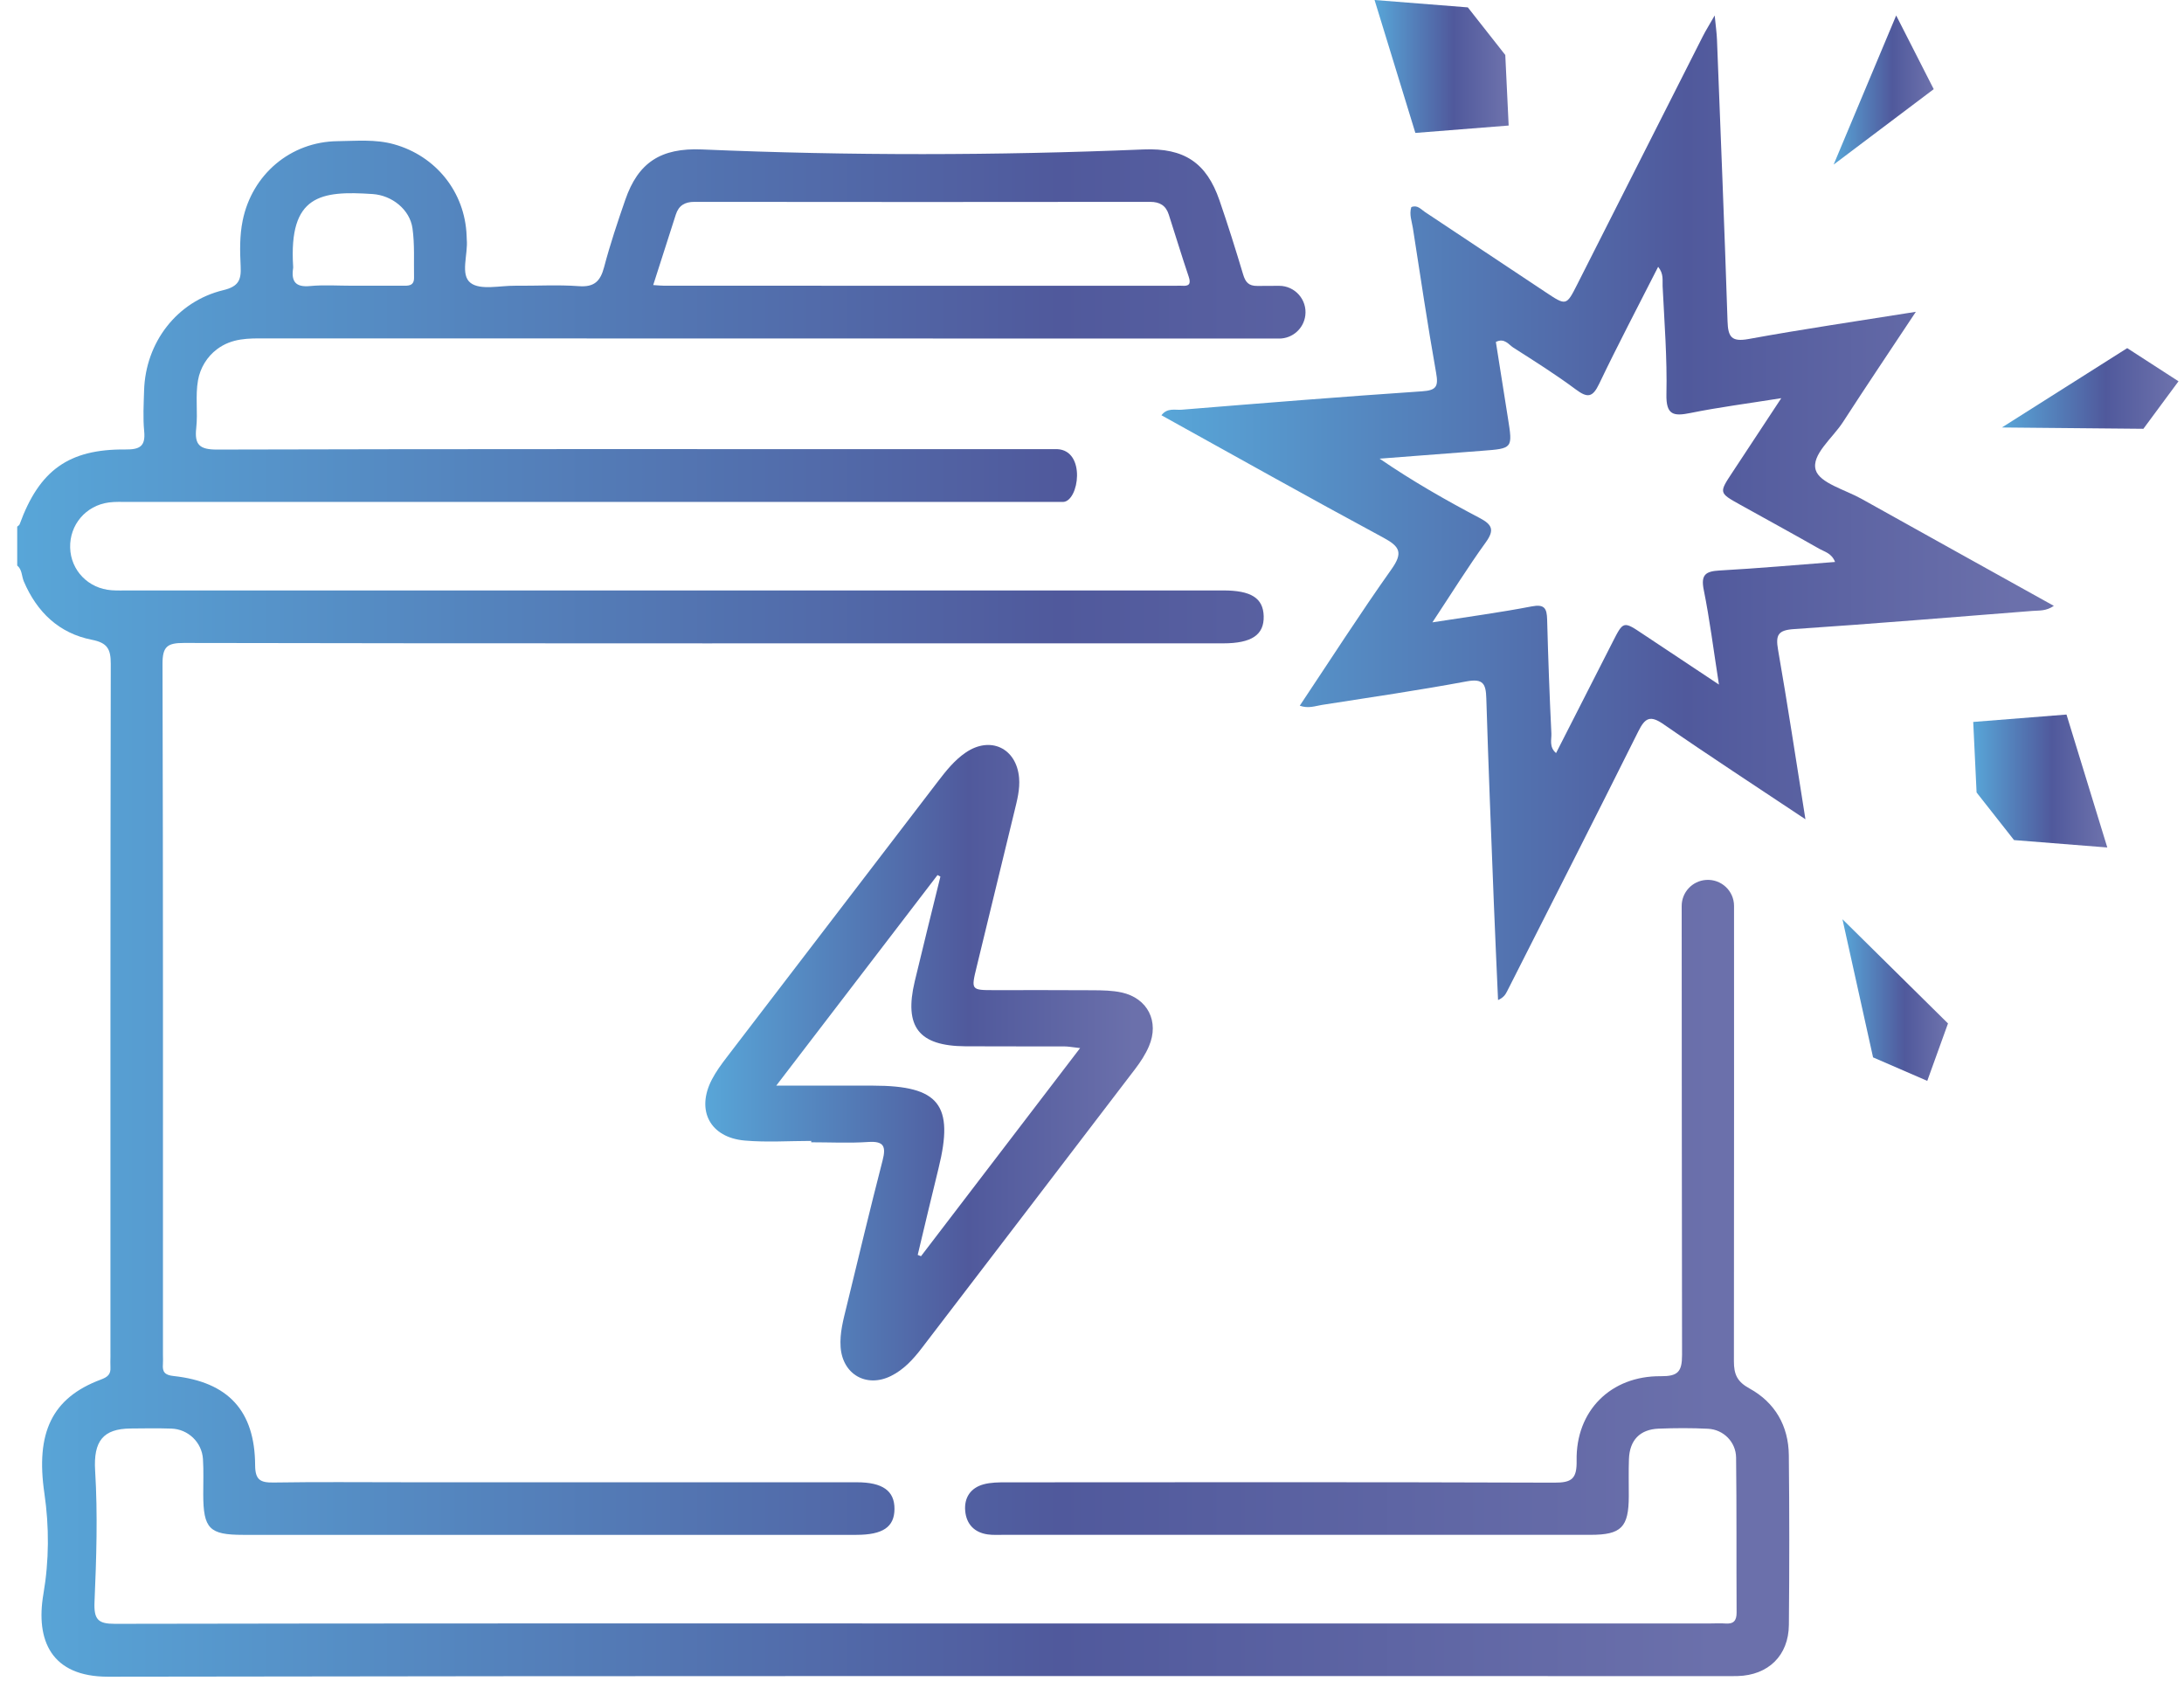
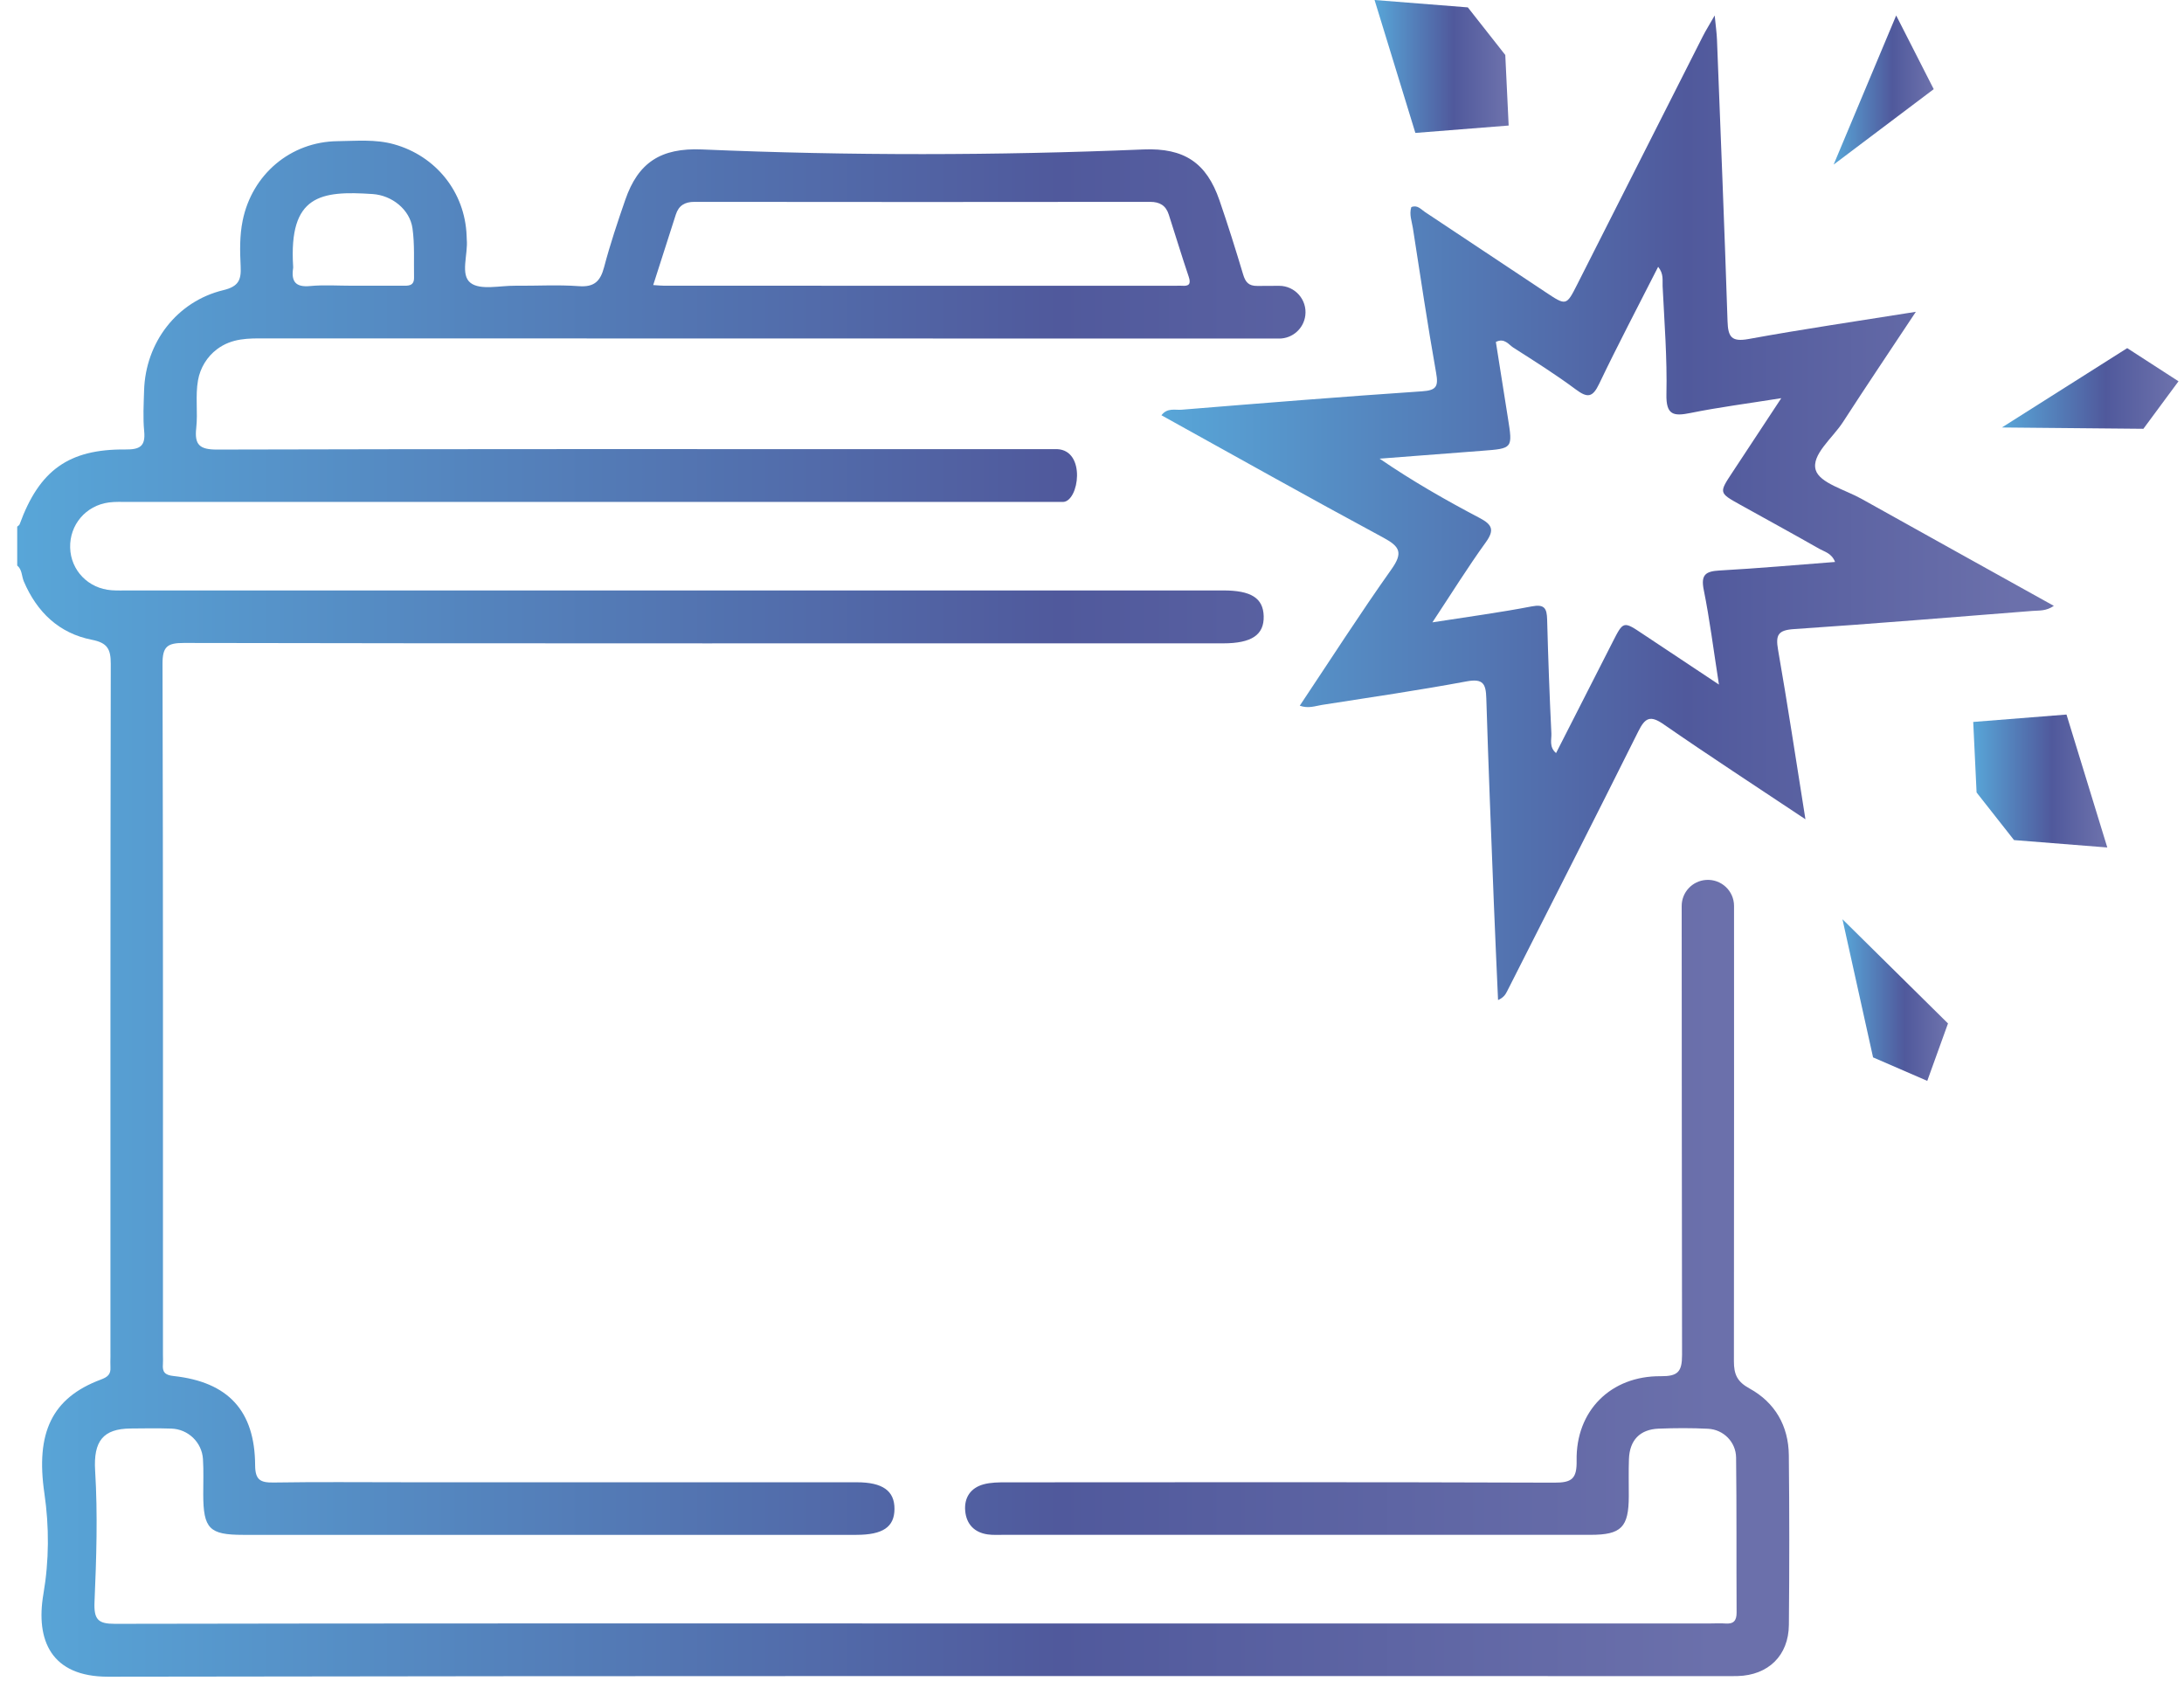
<svg xmlns="http://www.w3.org/2000/svg" width="116" height="90" viewBox="0 0 116 90" fill="none">
  <path d="M99.485 56.154L102.364 57.402L103.465 54.352L97.859 48.817L99.485 56.154Z" fill="url(#paint0_linear_7895_20274)" />
-   <path d="M104.805 38.34L104.983 42.086L106.972 44.614L111.926 45.007L109.759 37.947L104.805 38.34Z" fill="url(#paint1_linear_7895_20274)" />
+   <path d="M104.805 38.34L104.983 42.086L106.972 44.614L111.926 45.007L109.759 37.947L104.805 38.34" fill="url(#paint1_linear_7895_20274)" />
  <path d="M95.283 33.409C99.511 33.126 103.735 32.774 107.96 32.443C108.303 32.416 108.67 32.462 109.087 32.176C105.608 30.241 102.237 28.371 98.87 26.491C98.008 26.009 96.651 25.655 96.44 24.962C96.194 24.154 97.334 23.268 97.881 22.423C99.117 20.513 100.388 18.626 101.758 16.559C98.655 17.055 95.757 17.477 92.878 18.003C91.967 18.17 91.783 17.894 91.756 17.065C91.593 12.077 91.389 7.09 91.195 2.103C91.182 1.757 91.131 1.412 91.073 0.821C90.775 1.341 90.599 1.621 90.449 1.915C88.224 6.306 86.002 10.699 83.779 15.091C83.193 16.248 83.194 16.249 82.084 15.511C79.949 14.092 77.815 12.671 75.678 11.254C75.464 11.111 75.28 10.865 74.959 11C74.839 11.386 74.986 11.747 75.043 12.11C75.442 14.677 75.824 17.247 76.278 19.805C76.405 20.519 76.295 20.73 75.534 20.781C71.271 21.069 67.013 21.412 62.755 21.759C62.417 21.786 62.002 21.641 61.688 22.053C65.629 24.235 69.529 26.428 73.468 28.549C74.353 29.025 74.531 29.351 73.905 30.233C72.231 32.594 70.668 35.032 69.035 37.478C69.498 37.641 69.857 37.492 70.212 37.436C72.778 37.035 75.35 36.661 77.903 36.185C78.787 36.021 78.92 36.331 78.943 37.087C79.054 40.709 79.201 44.33 79.343 47.951C79.41 49.671 79.492 51.391 79.567 53.11C79.853 52.982 79.956 52.824 80.041 52.657C82.373 48.052 84.717 43.453 87.02 38.834C87.38 38.113 87.652 37.974 88.36 38.465C90.776 40.138 93.24 41.741 95.893 43.509C95.39 40.355 94.948 37.422 94.438 34.501C94.302 33.717 94.441 33.465 95.283 33.409ZM90.493 31.332C90.808 32.891 91.005 34.475 91.299 36.355C89.797 35.358 88.533 34.522 87.273 33.68C86.221 32.977 86.223 32.974 85.652 34.096C84.66 36.042 83.669 37.989 82.648 39.993C82.267 39.672 82.415 39.268 82.399 38.946C82.3 36.932 82.228 34.917 82.174 32.901C82.158 32.309 82.036 32.072 81.348 32.205C79.683 32.527 78 32.751 76.08 33.051C77.105 31.502 77.963 30.119 78.913 28.804C79.39 28.145 79.257 27.86 78.587 27.507C76.787 26.561 75.021 25.552 73.275 24.358C75.094 24.218 76.912 24.077 78.731 23.939C80.349 23.816 80.349 23.818 80.091 22.201C79.877 20.853 79.664 19.506 79.451 18.16C79.909 17.93 80.126 18.3 80.38 18.462C81.503 19.179 82.634 19.89 83.701 20.685C84.323 21.148 84.591 21.107 84.936 20.386C85.92 18.329 86.984 16.309 88.07 14.17C88.377 14.546 88.292 14.897 88.307 15.195C88.401 17.107 88.552 19.021 88.51 20.931C88.485 22.047 88.883 22.116 89.793 21.931C91.287 21.628 92.804 21.434 94.61 21.146C93.647 22.608 92.837 23.843 92.02 25.076C91.294 26.173 91.291 26.172 92.429 26.805C93.833 27.586 95.243 28.355 96.639 29.15C96.916 29.308 97.284 29.376 97.467 29.844C95.388 30.003 93.362 30.185 91.332 30.297C90.587 30.339 90.329 30.523 90.493 31.332Z" fill="url(#paint2_linear_7895_20274)" />
  <path d="M92.922 73.737C92.264 73.376 92.092 72.984 92.094 72.284C92.104 65.616 92.103 50.746 92.101 48.113C92.101 47.309 91.421 46.676 90.618 46.73C89.888 46.778 89.319 47.384 89.32 48.117C89.322 51.14 89.329 67.722 89.34 71.952C89.342 72.863 89.109 73.093 88.205 73.086C85.555 73.063 83.693 74.922 83.74 77.567C83.758 78.537 83.482 78.743 82.55 78.739C72.848 78.704 63.146 78.716 53.444 78.722C53.041 78.722 52.621 78.724 52.238 78.829C51.547 79.018 51.202 79.542 51.266 80.244C51.329 80.938 51.746 81.386 52.46 81.488C52.737 81.527 53.022 81.51 53.303 81.51C63.694 81.511 74.085 81.511 84.475 81.51C86.115 81.51 86.507 81.111 86.511 79.455C86.513 78.798 86.495 78.14 86.519 77.484C86.556 76.483 87.101 75.911 88.093 75.871C88.968 75.837 89.847 75.832 90.721 75.877C91.543 75.918 92.199 76.581 92.21 77.403C92.244 80.146 92.221 82.891 92.237 85.634C92.24 86.087 92.065 86.254 91.63 86.219C91.381 86.199 91.13 86.216 90.879 86.216C76.796 86.216 62.712 86.216 48.628 86.216C34.45 86.216 20.273 86.208 6.095 86.236C5.215 86.237 4.98 86.012 5.02 85.074C5.12 82.753 5.195 80.427 5.053 78.11C4.955 76.521 5.483 75.879 6.932 75.863C7.655 75.855 8.379 75.844 9.102 75.868C9.994 75.897 10.722 76.595 10.78 77.485C10.82 78.109 10.793 78.737 10.795 79.363C10.799 81.182 11.12 81.511 12.905 81.511C22.733 81.512 32.56 81.511 42.387 81.511C43.42 81.511 44.453 81.512 45.486 81.511C46.892 81.51 47.503 81.095 47.509 80.14C47.516 79.174 46.882 78.719 45.509 78.719C37.497 78.717 29.485 78.718 21.473 78.718C19.157 78.718 16.84 78.695 14.525 78.732C13.823 78.743 13.555 78.588 13.551 77.814C13.537 74.92 12.121 73.391 9.22 73.076C8.757 73.026 8.617 72.863 8.653 72.444C8.666 72.289 8.655 72.131 8.655 71.975C8.655 59.738 8.666 47.5 8.632 35.264C8.629 34.342 8.878 34.143 9.77 34.145C21.631 34.177 53.103 34.166 64.964 34.166C66.48 34.166 67.147 33.716 67.119 32.719C67.091 31.762 66.454 31.356 64.97 31.356C52.138 31.356 19.697 31.356 6.866 31.356C6.553 31.356 6.238 31.368 5.927 31.346C4.691 31.258 3.759 30.294 3.726 29.085C3.694 27.87 4.557 26.848 5.781 26.684C6.12 26.639 6.468 26.656 6.812 26.656C24.41 26.655 38.87 26.655 56.468 26.656C57.314 26.619 57.694 23.916 56.146 23.852C55.721 23.852 49.413 23.852 48.987 23.852C36.501 23.852 24.015 23.841 11.529 23.875C10.599 23.878 10.323 23.619 10.423 22.732C10.516 21.894 10.368 21.031 10.517 20.195C10.633 19.541 10.996 18.943 11.527 18.545C12.327 17.947 13.2 17.971 14.063 17.971C28.148 17.97 61.149 17.978 67.941 17.98C68.647 17.98 69.242 17.454 69.33 16.753C69.434 15.916 68.781 15.178 67.938 15.179C67.518 15.18 67.097 15.181 66.788 15.185C66.31 15.191 66.147 14.978 66.023 14.562C65.629 13.246 65.217 11.934 64.769 10.635C64.082 8.647 62.903 7.847 60.731 7.937C52.916 8.261 45.103 8.272 37.288 7.937C35.093 7.843 33.895 8.636 33.213 10.606C32.804 11.786 32.406 12.973 32.088 14.18C31.89 14.93 31.571 15.259 30.743 15.197C29.622 15.114 28.491 15.185 27.365 15.174C26.556 15.165 25.523 15.424 24.998 15.027C24.427 14.594 24.868 13.507 24.791 12.709C24.785 12.647 24.786 12.584 24.784 12.521C24.698 10.205 23.155 8.281 20.92 7.66C19.932 7.385 18.929 7.486 17.934 7.497C15.431 7.524 13.387 9.267 12.889 11.713C12.724 12.523 12.742 13.336 12.782 14.144C12.818 14.86 12.676 15.213 11.866 15.408C9.392 16.003 7.726 18.192 7.653 20.743C7.632 21.462 7.589 22.188 7.658 22.901C7.736 23.709 7.419 23.877 6.66 23.87C3.645 23.843 2.087 24.978 1.043 27.843C1.024 27.894 0.958 27.927 0.914 27.968C0.914 28.657 0.914 29.345 0.914 30.034C1.18 30.251 1.146 30.597 1.265 30.877C1.964 32.511 3.134 33.634 4.883 33.977C5.708 34.139 5.885 34.476 5.883 35.257C5.859 47.523 5.867 59.789 5.866 72.055C5.866 72.243 5.855 72.431 5.866 72.618C5.887 72.99 5.714 73.131 5.358 73.264C2.751 74.237 1.888 76.093 2.358 79.309C2.617 81.083 2.609 82.883 2.306 84.649C1.885 87.108 2.715 89.049 5.741 89.044C34.341 88.994 62.941 89.013 91.541 89.013C91.791 89.013 92.041 89.017 92.292 89.01C93.917 88.966 94.999 87.926 95.014 86.291C95.042 83.288 95.043 80.284 95.011 77.28C94.994 75.724 94.276 74.48 92.922 73.737ZM35.897 11.389C36.051 10.915 36.372 10.719 36.888 10.72C44.955 10.73 53.021 10.73 61.088 10.72C61.607 10.719 61.925 10.921 62.077 11.393C62.433 12.492 62.765 13.599 63.136 14.692C63.27 15.089 63.149 15.205 62.772 15.175C62.678 15.168 62.584 15.175 62.49 15.175C53.423 15.175 44.356 15.175 35.289 15.174C35.134 15.174 34.979 15.156 34.694 15.139C35.117 13.817 35.503 12.602 35.897 11.389ZM19.791 10.305C20.825 10.374 21.767 11.132 21.908 12.121C22.03 12.98 21.974 13.865 21.991 14.738C22.001 15.216 21.653 15.174 21.339 15.174C20.464 15.175 19.59 15.174 18.715 15.174C17.966 15.175 17.21 15.12 16.468 15.191C15.686 15.265 15.463 14.938 15.569 14.237C15.574 14.207 15.571 14.174 15.569 14.143C15.336 10.357 17.03 10.12 19.791 10.305Z" fill="url(#paint3_linear_7895_20274)" />
-   <path d="M44.97 69.359C44.796 70.076 44.593 70.791 44.648 71.545C44.753 72.989 46.022 73.719 47.324 73.073C48.004 72.736 48.503 72.188 48.956 71.597C52.737 66.655 56.521 61.714 60.295 56.766C60.578 56.395 60.842 55.991 61.024 55.564C61.587 54.249 60.956 53.007 59.569 52.706C59.081 52.6 58.567 52.593 58.063 52.589C56.314 52.576 54.564 52.584 52.814 52.583C51.568 52.583 51.572 52.583 51.88 51.322C52.549 48.581 53.215 45.839 53.878 43.096C54.021 42.507 54.181 41.916 54.127 41.305C53.988 39.724 52.596 39.072 51.287 39.969C50.696 40.373 50.254 40.929 49.824 41.49C46.079 46.376 42.336 51.262 38.597 56.152C38.312 56.524 38.03 56.909 37.814 57.323C36.957 58.962 37.707 60.411 39.559 60.571C40.727 60.673 41.911 60.59 43.087 60.59C43.087 60.615 43.087 60.639 43.087 60.663C44.097 60.663 45.11 60.715 46.115 60.647C46.953 60.591 47.068 60.888 46.877 61.628C46.215 64.199 45.596 66.78 44.97 69.359ZM46.386 57.655C44.752 57.653 43.12 57.655 41.229 57.655C44.188 53.791 46.992 50.131 49.795 46.471C49.846 46.498 49.897 46.526 49.948 46.553C49.493 48.408 49.027 50.26 48.585 52.117C48.009 54.537 48.8 55.548 51.275 55.565C53.024 55.577 54.774 55.565 56.523 55.571C56.746 55.572 56.968 55.617 57.368 55.66C54.489 59.426 51.704 63.069 48.918 66.713C48.86 66.69 48.801 66.667 48.743 66.644C49.111 65.109 49.471 63.572 49.85 62.04C50.683 58.673 49.886 57.659 46.386 57.655Z" fill="url(#paint4_linear_7895_20274)" />
  <path d="M112.984 18.488L106.328 22.702L113.843 22.772L115.708 20.249L112.984 18.488Z" fill="url(#paint5_linear_7895_20274)" />
  <path d="M80.13 6.667L79.951 2.92L77.962 0.392L73.008 0L75.175 7.059L80.13 6.667Z" fill="url(#paint6_linear_7895_20274)" />
  <path d="M100.713 0.821L97.391 8.74L102.707 4.735L100.713 0.821Z" fill="url(#paint7_linear_7895_20274)" />
  <defs>
    <linearGradient id="paint0_linear_7895_20274" x1="97.859" y1="53.11" x2="103.465" y2="53.11" gradientUnits="userSpaceOnUse">
      <stop stop-color="#58A6D8" />
      <stop offset="0.349" stop-color="#5378B4" />
      <stop offset="0.588" stop-color="#50599C" />
      <stop offset="0.958" stop-color="#6B70AB" />
    </linearGradient>
    <linearGradient id="paint1_linear_7895_20274" x1="104.805" y1="41.477" x2="111.926" y2="41.477" gradientUnits="userSpaceOnUse">
      <stop stop-color="#58A6D8" />
      <stop offset="0.349" stop-color="#5378B4" />
      <stop offset="0.588" stop-color="#50599C" />
      <stop offset="0.958" stop-color="#6B70AB" />
    </linearGradient>
    <linearGradient id="paint2_linear_7895_20274" x1="61.688" y1="26.966" x2="109.087" y2="26.966" gradientUnits="userSpaceOnUse">
      <stop stop-color="#58A6D8" />
      <stop offset="0.349" stop-color="#5378B4" />
      <stop offset="0.588" stop-color="#50599C" />
      <stop offset="0.958" stop-color="#6B70AB" />
    </linearGradient>
    <linearGradient id="paint3_linear_7895_20274" x1="0.914" y1="48.256" x2="95.035" y2="48.256" gradientUnits="userSpaceOnUse">
      <stop stop-color="#58A6D8" />
      <stop offset="0.349" stop-color="#5378B4" />
      <stop offset="0.588" stop-color="#50599C" />
      <stop offset="0.958" stop-color="#6B70AB" />
    </linearGradient>
    <linearGradient id="paint4_linear_7895_20274" x1="37.461" y1="56.436" x2="61.229" y2="56.436" gradientUnits="userSpaceOnUse">
      <stop stop-color="#58A6D8" />
      <stop offset="0.349" stop-color="#5378B4" />
      <stop offset="0.588" stop-color="#50599C" />
      <stop offset="0.958" stop-color="#6B70AB" />
    </linearGradient>
    <linearGradient id="paint5_linear_7895_20274" x1="106.328" y1="20.63" x2="115.708" y2="20.63" gradientUnits="userSpaceOnUse">
      <stop stop-color="#58A6D8" />
      <stop offset="0.349" stop-color="#5378B4" />
      <stop offset="0.588" stop-color="#50599C" />
      <stop offset="0.958" stop-color="#6B70AB" />
    </linearGradient>
    <linearGradient id="paint6_linear_7895_20274" x1="73.008" y1="3.53" x2="80.13" y2="3.53" gradientUnits="userSpaceOnUse">
      <stop stop-color="#58A6D8" />
      <stop offset="0.349" stop-color="#5378B4" />
      <stop offset="0.588" stop-color="#50599C" />
      <stop offset="0.958" stop-color="#6B70AB" />
    </linearGradient>
    <linearGradient id="paint7_linear_7895_20274" x1="97.391" y1="4.781" x2="102.707" y2="4.781" gradientUnits="userSpaceOnUse">
      <stop stop-color="#58A6D8" />
      <stop offset="0.349" stop-color="#5378B4" />
      <stop offset="0.588" stop-color="#50599C" />
      <stop offset="0.958" stop-color="#6B70AB" />
    </linearGradient>
  </defs>
</svg>